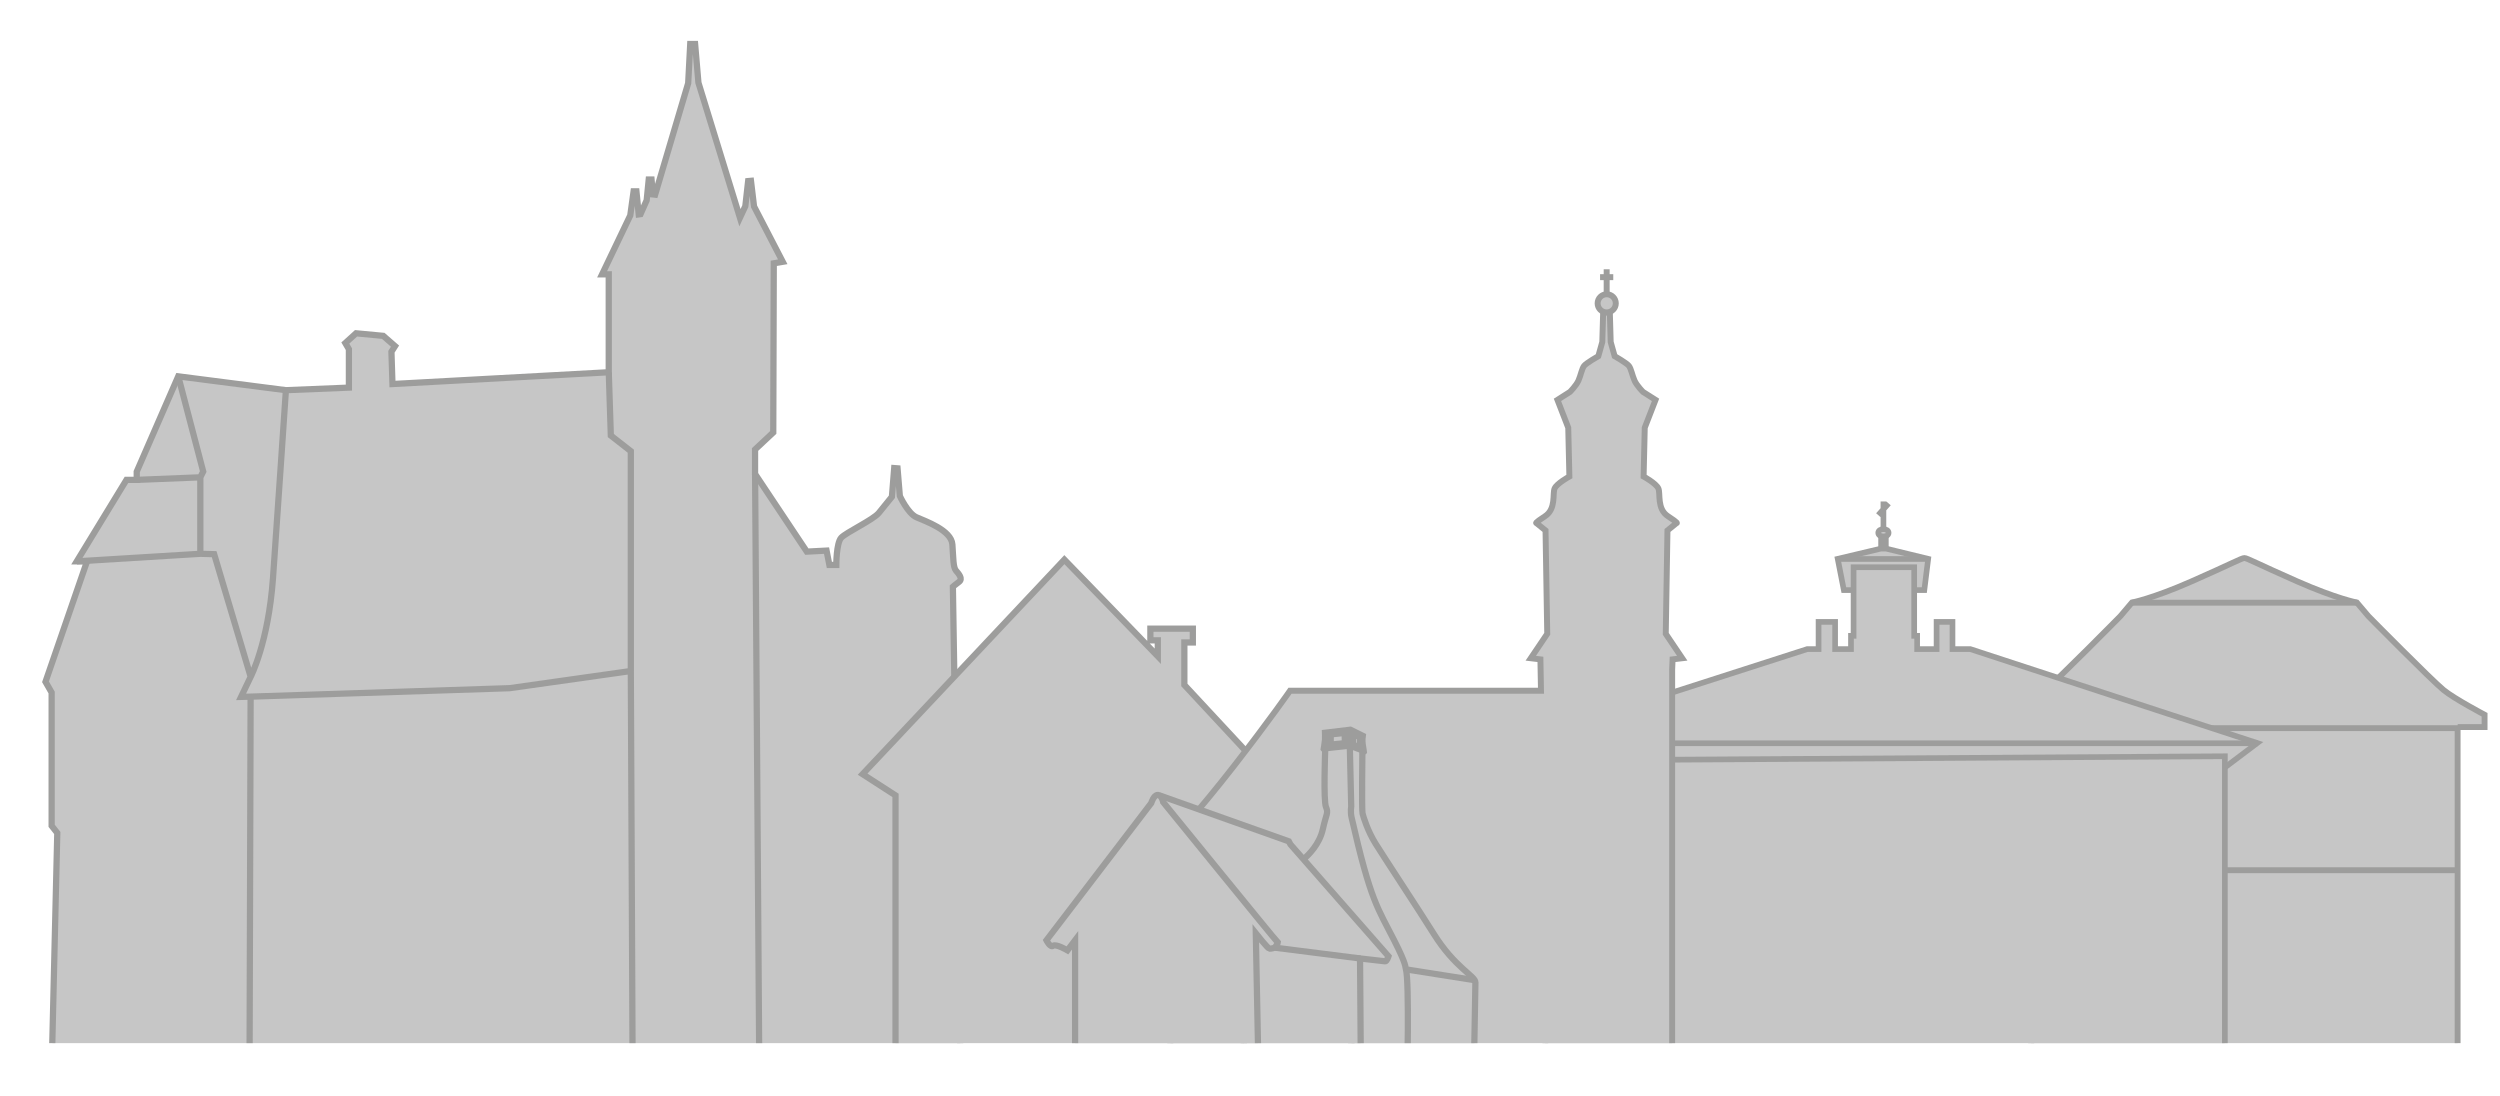
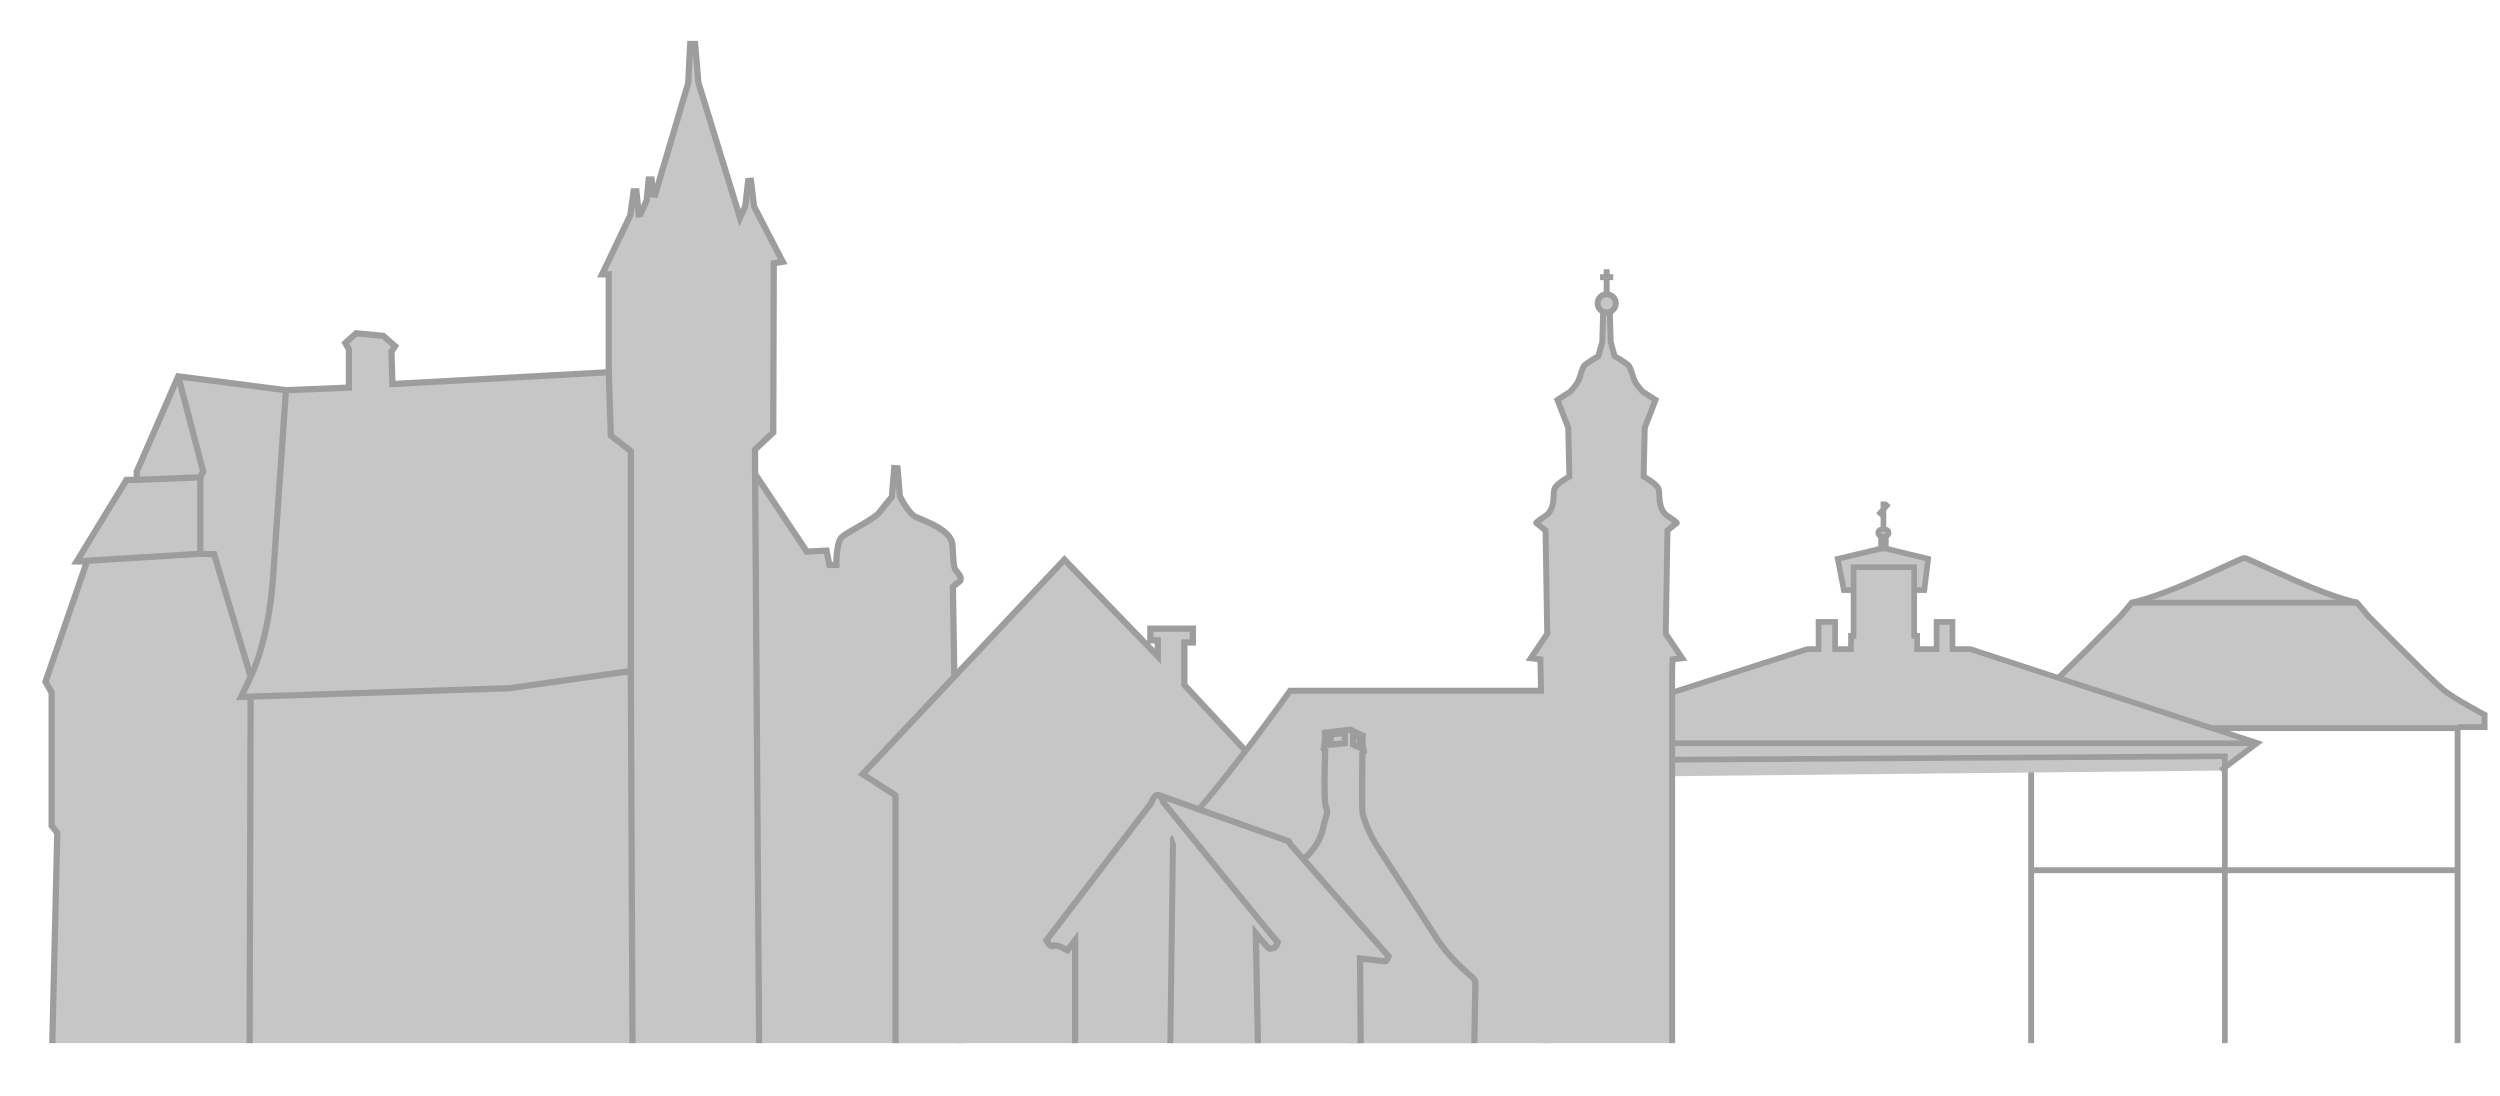
<svg xmlns="http://www.w3.org/2000/svg" xmlns:xlink="http://www.w3.org/1999/xlink" version="1.1" id="Ebene_2" x="0px" y="0px" width="400px" height="175.392px" viewBox="0 0 400 175.392" enable-background="new 0 0 400 175.392" xml:space="preserve">
  <defs>
    <rect id="SVGID_1_" x="4.333" y="5" width="395.667" height="161.902" />
  </defs>
  <clipPath id="SVGID_2_">
    <use xlink:href="#SVGID_1_" overflow="visible" />
  </clipPath>
  <g clip-path="url(#SVGID_2_)">
    <g>
      <path fill="#C6C6C6" d="M8.263,171.242l0.902-37.966l-0.902-1.147v-21.32l-0.984-1.722l6.642-19.27h-1.64l7.954-13.039h1.64    v-1.312l6.642-15.251l17.22,2.214l10.087-0.41v-6.15l-0.574-0.983l1.722-1.559l4.346,0.41l1.886,1.641l-0.574,0.901l0.164,5.166    l34.604-1.886V43.897h-1.066l4.511-9.43l0.533-3.854h0.451l0.369,3.69l0.287-0.041l0.984-2.214l0.328-3.321h0.451l0.205,2.378    l0.369,0.041l5.289-17.835l0.328-6.273h0.779l0.533,6.191l6.642,21.607l0.861-1.846l0.451-4.018l0.451-0.041l0.492,4.1    l4.592,8.856l-1.435,0.246l-0.082,27.06l-2.912,2.725v3.918l8.282,12.423l3.157-0.164l0.451,2.296h1.107    c0,0,0.001-3.485,0.78-4.346c0.778-0.861,5.125-2.87,6.027-3.978c0.901-1.106,2.091-2.583,2.091-2.583l0.369-4.592l0.533,0.041    l0.369,4.428c0,0,1.271,2.788,2.665,3.403s5.575,2.05,5.74,4.346c0.164,2.295,0.123,3.649,0.574,4.183    c0.451,0.531,1.148,1.311,0.492,1.803c-0.656,0.492-0.984,0.78-0.984,0.78l1.252,78.014l-17.57-0.222l-14.638,2.598l-20.272,1.125    l-61.687-2.352L8.263,171.242z" />
      <path fill="none" stroke="#9D9D9C" stroke-miterlimit="10" d="M8.263,171.242l0.902-37.966l-0.902-1.147v-21.32l-0.984-1.722    l6.642-19.27h-1.64l7.954-13.039h1.64v-1.312l6.642-15.251l17.22,2.214l10.087-0.41v-6.15l-0.574-0.983l1.722-1.559l4.346,0.41    l1.886,1.641l-0.574,0.901l0.164,5.166l34.604-1.886V43.897h-1.066l4.511-9.43l0.533-3.854h0.451l0.369,3.69l0.287-0.041    l0.984-2.214l0.328-3.321h0.451l0.205,2.378l0.369,0.041l5.289-17.835l0.328-6.273h0.779l0.533,6.191l6.642,21.607l0.861-1.846    l0.451-4.018l0.451-0.041l0.492,4.1l4.592,8.856l-1.435,0.246l-0.082,27.06l-2.912,2.725v3.918l8.282,12.423l3.157-0.164    l0.451,2.296h1.107c0,0,0.001-3.485,0.78-4.346c0.778-0.861,5.125-2.87,6.027-3.978c0.901-1.106,2.091-2.583,2.091-2.583    l0.369-4.592l0.533,0.041l0.369,4.428c0,0,1.271,2.788,2.665,3.403s5.575,2.05,5.74,4.346c0.164,2.295,0.123,3.649,0.574,4.183    c0.451,0.531,1.148,1.311,0.492,1.803c-0.656,0.492-0.984,0.78-0.984,0.78l1.252,78.014l-17.57-0.222l-14.638,2.598l-20.272,1.125    l-61.687-2.352L8.263,171.242z" />
      <path fill="none" stroke="#9D9D9C" stroke-miterlimit="10" d="M32.051,76.37l-10.168,0.41 M32.051,88.607l-19.761,1.21     M120.813,75.837l0.697,98.42 M101.239,175.382l-0.309-68.019 M40.098,111.462l41.439-1.353l19.393-2.746V72.189l-3.198-2.501    l-0.329-10.126 M45.745,62.433c0,0-1.637,24.13-2.07,30.11c-0.749,10.331-3.567,15.742-3.567,15.742 M28.525,60.218l3.988,15.23    l-0.462,0.922v12.237l2.214,0.062l5.843,19.616l-1.538,3.218l1.528-0.041l-0.178,61.579" />
      <path fill="#C6C6C6" d="M393.228,116.331h4.304v-1.973c0,0-4.787-2.521-6.541-3.942c-1.904-1.543-12.049-11.829-12.049-11.829    l-1.851-2.186c0,0-3.228-0.6-9.554-3.386s-8.004-3.729-8.434-3.729c-0.432,0-2.109,0.943-8.436,3.729s-9.553,3.386-9.553,3.386    l-1.852,2.186c0,0-10.145,10.286-12.049,11.829c-1.753,1.421-6.541,3.942-6.541,3.942v1.973h4.303" />
      <path fill="none" stroke="#9D9D9C" stroke-width="0.941" stroke-miterlimit="10" d="M393.228,116.331h4.304v-1.973    c0,0-4.787-2.521-6.541-3.942c-1.904-1.543-12.049-11.829-12.049-11.829l-1.851-2.186c0,0-3.228-0.6-9.554-3.386    s-8.004-3.729-8.434-3.729c-0.432,0-2.109,0.943-8.436,3.729s-9.553,3.386-9.553,3.386l-1.852,2.186    c0,0-10.145,10.286-12.049,11.829c-1.753,1.421-6.541,3.942-6.541,3.942v1.973h4.303" />
    </g>
    <line fill="none" stroke="#9D9D9C" stroke-width="0.941" stroke-miterlimit="10" x1="341.074" y1="96.432" x2="377.131" y2="96.432" />
-     <rect x="324.986" y="116.501" fill="#C6C6C6" width="68.232" height="55.983" />
    <rect x="324.986" y="116.501" fill="none" stroke="#9D9D9C" stroke-width="0.941" stroke-miterlimit="10" width="68.232" height="55.983" />
    <line fill="none" stroke="#9D9D9C" stroke-width="0.941" stroke-miterlimit="10" x1="324.901" y1="139.235" x2="393.304" y2="139.235" />
    <polyline fill="#C6C6C6" points="296.612,94.42 295.017,94.42 294.037,89.416 300.924,87.782 301.789,87.782 308.508,89.416    307.889,94.42 306.241,94.42  " />
    <polyline fill="none" stroke="#9D9D9C" stroke-width="0.907" stroke-miterlimit="10" points="296.612,94.42 295.017,94.42    294.037,89.416 300.924,87.782 301.789,87.782 308.508,89.416 307.889,94.42 306.241,94.42  " />
    <polyline fill="#C6C6C6" points="355.319,123.291 361.16,118.886 315.248,103.856 312.396,103.856 312.396,99.504 309.854,99.504    309.854,103.856 306.742,103.856 306.742,101.731 306.271,101.731 306.271,90.759 296.571,90.759 296.571,101.731 296.158,101.731    296.158,103.856 293.617,103.856 293.617,99.504 290.971,99.504 290.971,103.856 289.155,103.856 242.414,118.886 248.469,124.381     " />
    <polyline fill="none" stroke="#9D9D9C" stroke-width="0.907" stroke-miterlimit="10" points="355.319,123.291 361.16,118.886    315.248,103.856 312.396,103.856 312.396,99.504 309.854,99.504 309.854,103.856 306.742,103.856 306.742,101.731 306.271,101.731    306.271,90.759 296.571,90.759 296.571,101.731 296.158,101.731 296.158,103.856 293.617,103.856 293.617,99.504 290.971,99.504    290.971,103.856 289.155,103.856 242.414,118.886 248.469,124.381  " />
    <line fill="none" stroke="#9D9D9C" stroke-width="0.907" stroke-miterlimit="10" x1="242.296" y1="118.923" x2="361.288" y2="118.923" />
-     <line fill="none" stroke="#9D9D9C" stroke-width="0.907" stroke-miterlimit="10" x1="293.967" y1="89.435" x2="308.574" y2="89.435" />
    <g>
      <path fill="#C6C6C6" d="M302.172,85.253c0,0.326-0.368,0.589-0.824,0.589c-0.454,0-0.823-0.263-0.823-0.589    s0.369-0.589,0.823-0.589C301.804,84.664,302.172,84.927,302.172,85.253" />
      <ellipse fill="none" stroke="#9D9D9C" stroke-width="0.907" stroke-miterlimit="10" cx="301.348" cy="85.253" rx="0.824" ry="0.589" />
    </g>
    <rect x="300.979" y="85.877" fill="#C6C6C6" width="0.752" height="1.784" />
    <rect x="300.979" y="85.877" fill="none" stroke="#9D9D9C" stroke-width="0.907" stroke-miterlimit="10" width="0.754" height="1.784" />
    <path fill="none" stroke="#9D9D9C" stroke-width="0.907" stroke-miterlimit="10" d="M300.52,82.42l1.658-1.872 M301.348,84.603   v-4.366" />
-     <polygon fill="#C6C6C6" points="355.979,121.001 247.244,121.675 247.244,172.501 355.979,172.501  " />
    <polygon fill="none" stroke="#9D9D9C" stroke-width="0.907" stroke-miterlimit="10" points="355.979,121.001 247.244,121.675    247.244,172.501 355.979,172.501  " />
    <polygon fill="#C6C6C6" points="138.017,123.864 170.298,89.541 185.249,105.004 185.249,102.454 184.06,102.454 184.06,100.586    190.855,100.586 190.855,102.795 189.497,102.795 189.497,109.592 202.918,124.034 199.011,126.924 199.011,172.632    143.284,172.632 143.284,127.263  " />
    <polygon fill="none" stroke="#9D9D9C" stroke-miterlimit="10" points="138.017,123.864 170.298,89.541 185.249,105.004    185.249,102.454 184.06,102.454 184.06,100.586 190.855,100.586 190.855,102.795 189.497,102.795 189.497,109.592 202.918,124.034    199.011,126.924 199.011,172.632 143.284,172.632 143.284,127.263  " />
    <g>
      <path fill="#C6C6C6" d="M267.545,174.91v-67.775l0.067-1.636l1.544-0.182l-2.635-3.906l0.273-16.536l1.453-1.181    c0,0,0.454,0.091-1.363-1.09c-1.816-1.181-1.181-3.634-1.545-4.452c-0.363-0.816-2.361-1.907-2.361-1.907l0.182-7.813l1.727-4.452    l-2-1.272c0,0-0.998-0.999-1.361-1.816c-0.364-0.817-0.546-1.907-0.909-2.362c-0.362-0.454-2.271-1.544-2.271-1.544l-0.637-2.271    l-0.137-4.816l-0.498,0.091l-0.566-0.091l-0.138,4.816l-0.636,2.271c0,0-1.908,1.09-2.271,1.544    c-0.363,0.455-0.545,1.545-0.908,2.362s-1.362,1.816-1.362,1.816l-1.999,1.272l1.727,4.452l0.182,7.813c0,0-2,1.091-2.362,1.907    c-0.364,0.818,0.272,3.271-1.545,4.452s-1.363,1.09-1.363,1.09l1.454,1.181l0.273,16.536l-2.635,3.906l1.543,0.182l0.092,5.02    h-40.157c0,0-3.226,4.657-8.948,12.016c-5.724,7.359-9.767,11.66-9.767,11.66l-0.545,40.716h80.313" />
      <path fill="none" stroke="#9D9D9C" stroke-width="0.953" stroke-miterlimit="10" d="M267.545,174.91v-67.775l0.067-1.636    l1.544-0.182l-2.635-3.906l0.273-16.536l1.453-1.181c0,0,0.454,0.091-1.363-1.09c-1.816-1.181-1.181-3.634-1.545-4.452    c-0.363-0.816-2.361-1.907-2.361-1.907l0.182-7.813l1.727-4.452l-2-1.272c0,0-0.998-0.999-1.361-1.816    c-0.364-0.817-0.546-1.907-0.909-2.362c-0.362-0.454-2.271-1.544-2.271-1.544l-0.637-2.271l-0.137-4.816l-0.498,0.091    l-0.566-0.091l-0.138,4.816l-0.636,2.271c0,0-1.908,1.09-2.271,1.544c-0.363,0.455-0.545,1.545-0.908,2.362    s-1.362,1.816-1.362,1.816l-1.999,1.272l1.727,4.452l0.182,7.813c0,0-2,1.091-2.362,1.907c-0.364,0.818,0.272,3.271-1.545,4.452    s-1.363,1.09-1.363,1.09l1.454,1.181l0.273,16.536l-2.635,3.906l1.543,0.182l0.092,5.02h-40.157c0,0-3.226,4.657-8.948,12.016    c-5.724,7.359-9.767,11.66-9.767,11.66l-0.545,40.716h80.313" />
      <path fill="#C6C6C6" d="M258.527,48.535c0,0.803-0.65,1.454-1.453,1.454s-1.453-0.651-1.453-1.454s0.65-1.454,1.453-1.454    S258.527,47.732,258.527,48.535" />
      <circle fill="none" stroke="#9D9D9C" stroke-width="0.953" stroke-miterlimit="10" cx="257.074" cy="48.535" r="1.453" />
    </g>
    <path fill="none" stroke="#9D9D9C" stroke-width="0.953" stroke-miterlimit="10" d="M256.01,44.345h2.112 M257.066,47.082v-3.998" />
    <g>
      <path fill="#C6C6C6" d="M217.606,119.623l-1.116-0.488v-1.664l1.116,0.488V119.623z M212.913,119.135V117.5l2.232-0.23    l0.038,1.637L212.913,119.135z M229.396,149.41c-2.25-3.603-8.069-12.426-9.328-14.464c-1.259-2.036-1.917-4.218-2.06-4.792    c-0.144-0.573-0.029-9.642-0.029-9.642l0.229-0.229c0,0-0.057-0.517-0.172-1.148c-0.113-0.631,0-1.406,0-1.406l-1.974-0.975    l-4.063,0.488c0,0,0.028,0.773,0,1.146c-0.029,0.373-0.199,1.436-0.199,1.436l0.228,0.258c0,0-0.302,8.03,0.127,9.036    c0.429,1.004,0.045,1.065-0.499,3.532c-0.543,2.469-2.289,4.104-3.014,4.776l9.209,35.828l7.279,0.202l10.676-1.375    c0,0,0.257-14.178,0.258-14.896C236.064,156.153,232.801,154.861,229.396,149.41" />
      <path fill="none" stroke="#9D9D9C" stroke-miterlimit="10" d="M217.606,119.623l-1.116-0.488v-1.664l1.116,0.488V119.623z     M212.913,119.135V117.5l2.232-0.23l0.038,1.637L212.913,119.135z M229.396,149.41c-2.25-3.603-8.069-12.426-9.328-14.464    c-1.259-2.036-1.917-4.218-2.06-4.792c-0.144-0.573-0.029-9.642-0.029-9.642l0.229-0.229c0,0-0.057-0.517-0.172-1.148    c-0.113-0.631,0-1.406,0-1.406l-1.974-0.975l-4.063,0.488c0,0,0.028,0.773,0,1.146c-0.029,0.373-0.199,1.436-0.199,1.436    l0.228,0.258c0,0-0.302,8.03,0.127,9.036c0.429,1.004,0.045,1.065-0.499,3.532c-0.543,2.469-2.289,4.104-3.014,4.776l9.209,35.828    l7.279,0.202l10.676-1.375c0,0,0.257-14.178,0.258-14.896C236.064,156.153,232.801,154.861,229.396,149.41z" />
      <path fill="#C6C6C6" d="M185.516,127.263l20.692,7.349l0.267,0.497l15.684,17.899c0,0-0.269,0.842-0.535,0.803    c-0.268-0.037-4.018-0.459-4.018-0.459l0.153,20.349l-16.295,1.033" />
      <path fill="none" stroke="#9D9D9C" stroke-miterlimit="10" d="M185.516,127.263l20.692,7.349l0.267,0.497l15.684,17.899    c0,0-0.269,0.842-0.535,0.803c-0.268-0.037-4.018-0.459-4.018-0.459l0.153,20.349l-16.295,1.033" />
-       <path fill="#C6C6C6" d="M172.013,173.659l29.412,1.071l-0.497-25.394c0,0,1.91,2.409,2.178,2.447s0.84-0.153,0.84-0.153    s0.459-0.535,0.496-0.841c-0.408-0.394-18.333-22.449-18.333-22.449s-0.23-1.146-0.879-1.146c-0.649,0-1.031,1.3-1.031,1.3    l-16.769,21.952c0,0,0.612,1.223,1.07,0.879s2.292,0.727,2.292,0.727l1.222-1.605v23.06" />
      <path fill="none" stroke="#9D9D9C" stroke-miterlimit="10" d="M172.013,173.659l29.412,1.071l-0.497-25.394    c0,0,1.91,2.409,2.178,2.447s0.84-0.153,0.84-0.153s0.459-0.535,0.496-0.841c-0.408-0.394-18.333-22.449-18.333-22.449    s-0.23-1.146-0.879-1.146c-0.649,0-1.031,1.3-1.031,1.3l-16.769,21.952c0,0,0.612,1.223,1.07,0.879s2.292,0.727,2.292,0.727    l1.222-1.605v23.06" />
-       <path fill="none" stroke="#9D9D9C" stroke-miterlimit="10" d="M224.945,155.094l11.051,1.747 M225.137,173.525    c0,0,0.376-16.685-0.191-18.432c-0.146-0.451,0.164-0.611-1.848-4.581c-2.654-5.236-3.775-6.242-6.843-19.705    c-0.208-0.914-0.058-1.755-0.058-1.755l-0.229-9.752l0.058-2.618 M211.74,119.761l4.228-0.46l2.202,0.825 M217.673,153.36    l-13.647-1.726" />
    </g>
  </g>
</svg>